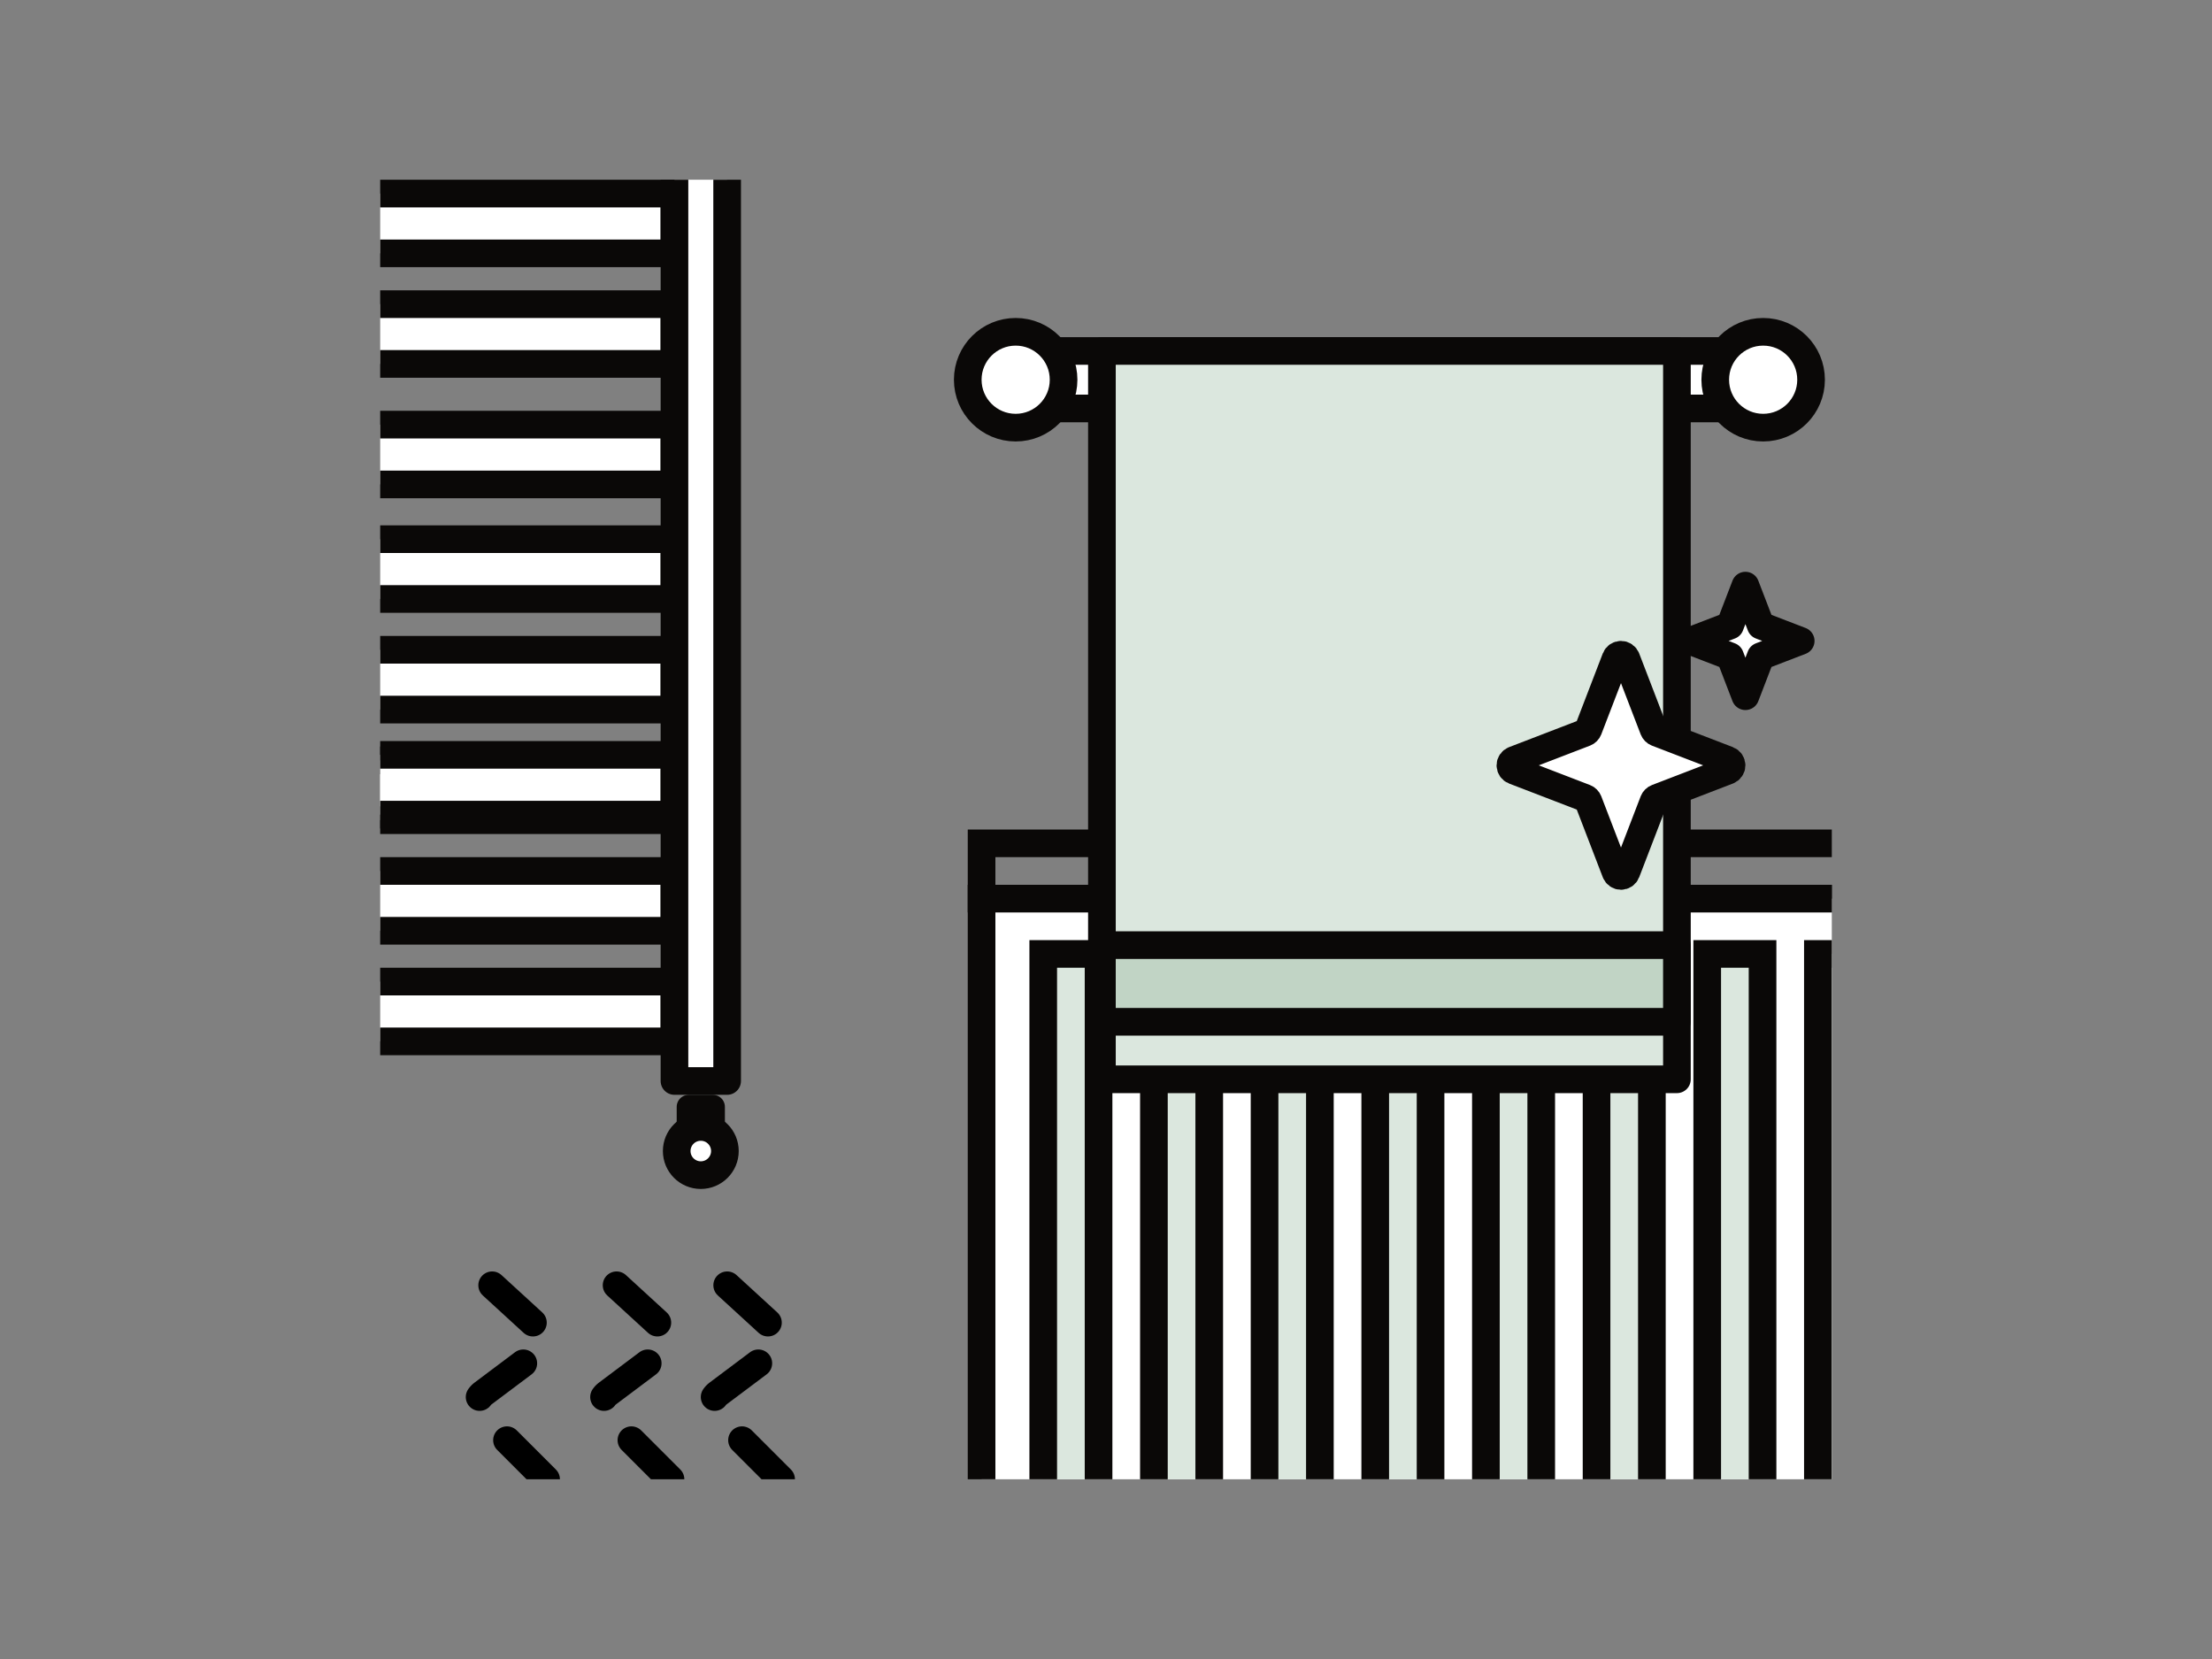
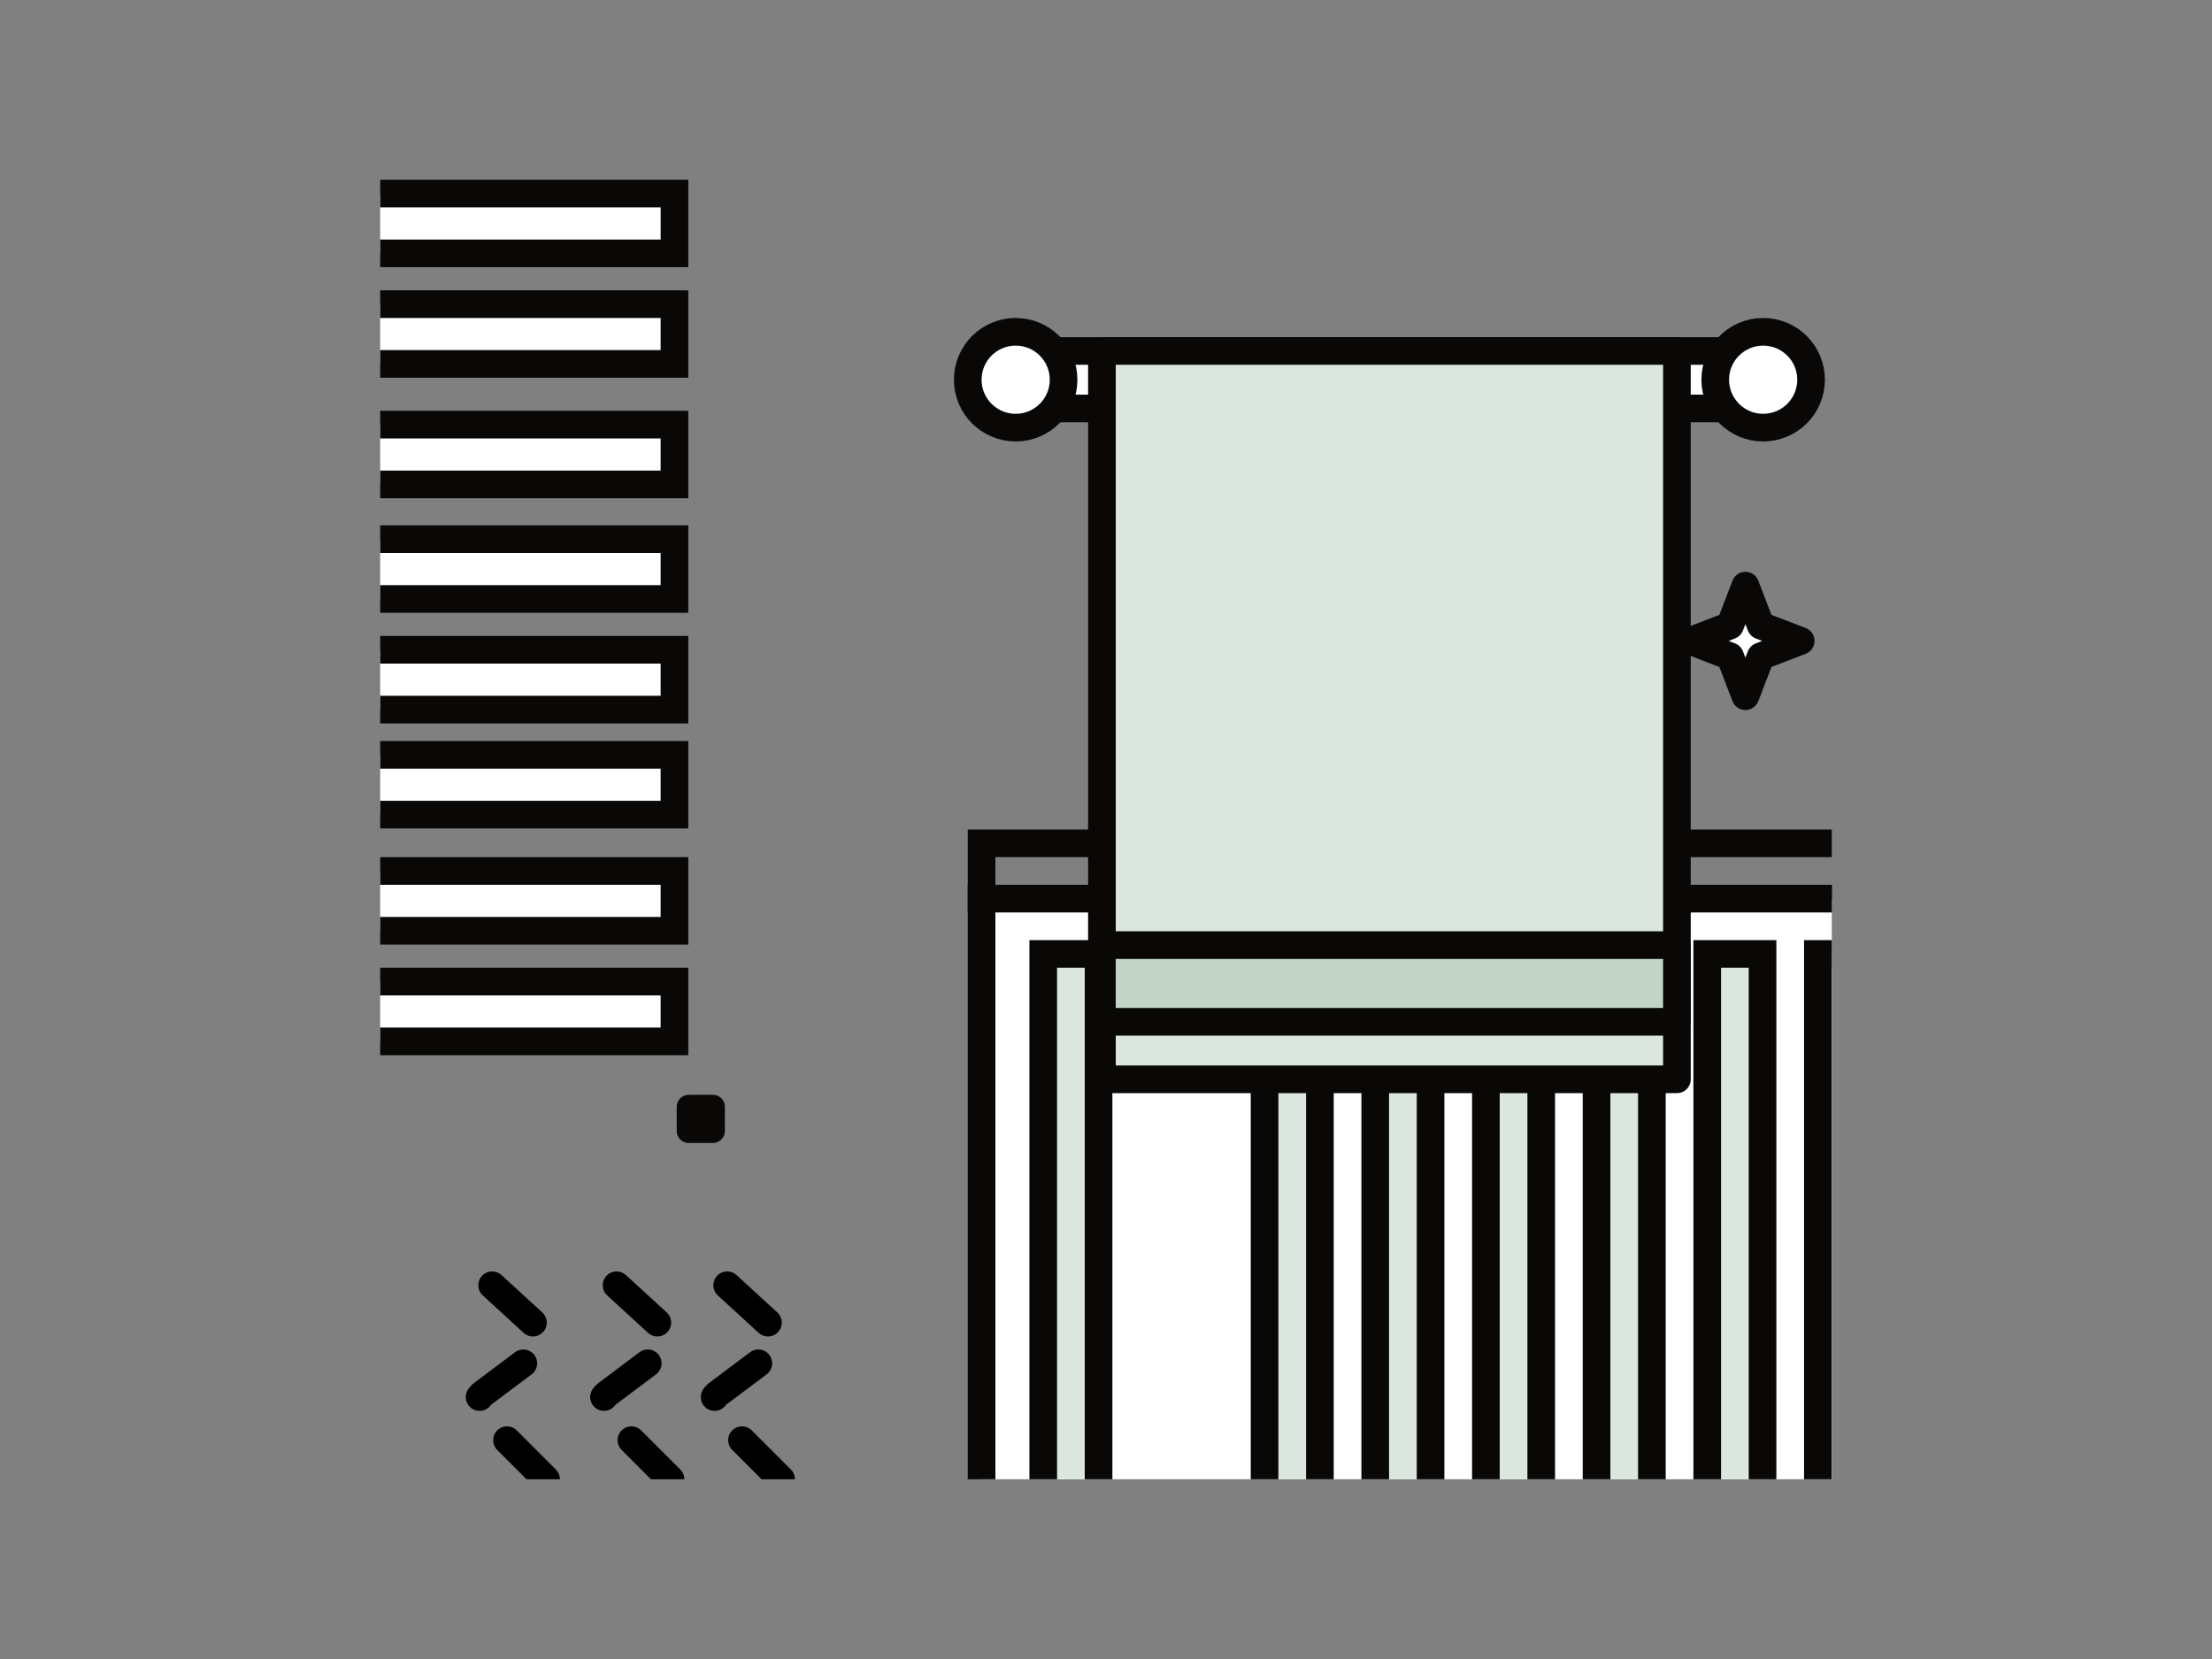
<svg xmlns="http://www.w3.org/2000/svg" width="160" height="120" viewBox="0 0 160 120" fill="none">
  <rect x="0" y="0" width="160" height="120" fill="#808080" stroke="none" />
  <g clip-path="url(#clip0_6655_9353)">
    <rect x="0.309" y="71.001" width="48.476" height="4.324" fill="white" stroke="#0A0807" stroke-width="2" />
    <rect x="0.309" y="63.001" width="48.476" height="4.324" fill="white" stroke="#0A0807" stroke-width="2" />
-     <rect x="0.309" y="55.001" width="48.476" height="4.324" fill="white" stroke="#0A0807" stroke-width="2" />
    <rect x="0.309" y="54.601" width="48.476" height="4.324" fill="white" stroke="#0A0807" stroke-width="2" />
    <rect x="0.309" y="47.001" width="48.476" height="4.324" fill="white" stroke="#0A0807" stroke-width="2" />
    <rect x="0.309" y="39.001" width="48.476" height="4.324" fill="white" stroke="#0A0807" stroke-width="2" />
    <rect x="0.309" y="30.715" width="48.476" height="4.324" fill="white" stroke="#0A0807" stroke-width="2" />
    <rect x="0.309" y="22" width="48.476" height="4.324" fill="white" stroke="#0A0807" stroke-width="2" />
    <rect x="0.31" y="14.001" width="48.476" height="4.324" fill="white" stroke="#0A0807" stroke-width="2" />
    <rect x="49.819" y="80.062" width="1.743" height="1.743" fill="#0A0807" stroke="#0A0807" stroke-width="1.743" stroke-linejoin="round" />
-     <circle cx="50.691" cy="83.258" r="1.743" fill="white" stroke="#0A0807" stroke-width="2" />
-     <rect x="48.786" y="-35.999" width="3.81" height="114.19" fill="white" stroke="#0A0807" stroke-width="2" stroke-linejoin="round" />
    <rect x="71" y="61.001" width="73" height="4" stroke="#0A0807" stroke-width="2" />
    <rect x="71" y="65.001" width="77" height="66" fill="white" stroke="#0A0807" stroke-width="2" />
    <rect x="75.46" y="69.001" width="4.002" height="58" fill="#DBE7DE" stroke="#0A0807" stroke-width="2" />
    <rect x="107.479" y="69.001" width="4.002" height="58" fill="#DBE7DE" stroke="#0A0807" stroke-width="2" />
    <rect x="91.469" y="69.001" width="4.002" height="58" fill="#DBE7DE" stroke="#0A0807" stroke-width="2" />
    <rect x="123.488" y="69.001" width="4.002" height="58" fill="#DBE7DE" stroke="#0A0807" stroke-width="2" />
-     <rect x="83.465" y="69.001" width="4.002" height="58" fill="#DBE7DE" stroke="#0A0807" stroke-width="2" />
    <rect x="115.483" y="69.001" width="4.002" height="58" fill="#DBE7DE" stroke="#0A0807" stroke-width="2" />
    <rect x="99.474" y="69.001" width="4.002" height="58" fill="#DBE7DE" stroke="#0A0807" stroke-width="2" />
    <rect x="131.493" y="69.001" width="4.002" height="58" fill="#DBE7DE" stroke="#0A0807" stroke-width="2" />
    <rect x="75.545" y="25.387" width="49.909" height="4.159" fill="white" stroke="#0A0807" stroke-width="2" stroke-linejoin="round" />
    <rect x="79.705" y="25.387" width="41.591" height="52.682" fill="#DBE7DE" stroke="#0A0807" stroke-width="2" stroke-linejoin="round" />
    <rect x="79.704" y="68.364" width="41.591" height="5.545" fill="#C1D4C5" stroke="#0A0807" stroke-width="2" stroke-linejoin="round" />
    <circle cx="73.466" cy="27.466" r="3.466" fill="white" stroke="#0A0807" stroke-width="2" />
    <circle cx="127.534" cy="27.466" r="3.466" fill="white" stroke="#0A0807" stroke-width="2" />
    <g clip-path="url(#clip1_6655_9353)">
-       <path d="M119.61 52.764L117.632 47.621C117.602 47.544 117.55 47.478 117.482 47.431C117.413 47.384 117.333 47.359 117.25 47.359C117.167 47.359 117.087 47.384 117.018 47.431C116.95 47.478 116.898 47.544 116.868 47.621L114.89 52.764C114.869 52.817 114.838 52.866 114.797 52.906C114.757 52.947 114.708 52.978 114.655 52.999L109.512 54.977C109.435 55.007 109.369 55.059 109.322 55.127C109.275 55.196 109.25 55.276 109.25 55.359C109.25 55.442 109.275 55.522 109.322 55.59C109.369 55.659 109.435 55.711 109.512 55.741L114.655 57.719C114.708 57.739 114.757 57.771 114.797 57.812C114.838 57.852 114.869 57.901 114.89 57.954L116.868 63.097C116.898 63.174 116.95 63.24 117.018 63.287C117.087 63.334 117.167 63.359 117.25 63.359C117.333 63.359 117.413 63.334 117.482 63.287C117.55 63.24 117.602 63.174 117.632 63.097L119.61 57.954C119.631 57.901 119.662 57.852 119.703 57.812C119.743 57.771 119.792 57.739 119.845 57.719L124.988 55.741C125.065 55.711 125.131 55.659 125.178 55.59C125.225 55.522 125.25 55.442 125.25 55.359C125.25 55.276 125.225 55.196 125.178 55.127C125.131 55.059 125.065 55.007 124.988 54.977L119.845 52.999C119.792 52.978 119.743 52.947 119.703 52.906C119.662 52.866 119.631 52.817 119.61 52.764Z" fill="white" stroke="#0A0807" stroke-width="2" stroke-linecap="round" stroke-linejoin="round" />
      <path d="M126.25 42.359L127.361 45.248L130.25 46.359L127.361 47.47L126.25 50.359L125.139 47.47L122.25 46.359L125.139 45.248L126.25 42.359Z" fill="white" stroke="#0A0807" stroke-width="2" stroke-linecap="round" stroke-linejoin="round" />
    </g>
    <path d="M48.5 107L43.815 102.316C43.385 101.885 43.436 101.174 43.922 100.809L48.036 97.723C48.537 97.348 48.573 96.609 48.112 96.186L43 91.501" stroke="black" stroke-width="2" stroke-linecap="round" stroke-dasharray="4 4" />
    <path d="M39.5 107L34.815 102.316C34.385 101.885 34.436 101.174 34.922 100.809L39.036 97.723C39.537 97.348 39.573 96.609 39.112 96.186L34 91.501" stroke="black" stroke-width="2" stroke-linecap="round" stroke-dasharray="4 4" />
    <path d="M56.5 107L51.815 102.316C51.385 101.885 51.436 101.174 51.922 100.809L56.036 97.723C56.537 97.348 56.573 96.609 56.112 96.186L51 91.501" stroke="black" stroke-width="2" stroke-linecap="round" stroke-dasharray="4 4" />
  </g>
  <defs>
    <clipPath id="clip0_6655_9353">
      <rect width="105" height="94" fill="white" transform="translate(27.5 13.001)" />
    </clipPath>
    <clipPath id="clip1_6655_9353">
      <rect width="24" height="24" fill="white" transform="translate(108.25 40.359)" />
    </clipPath>
  </defs>
</svg>